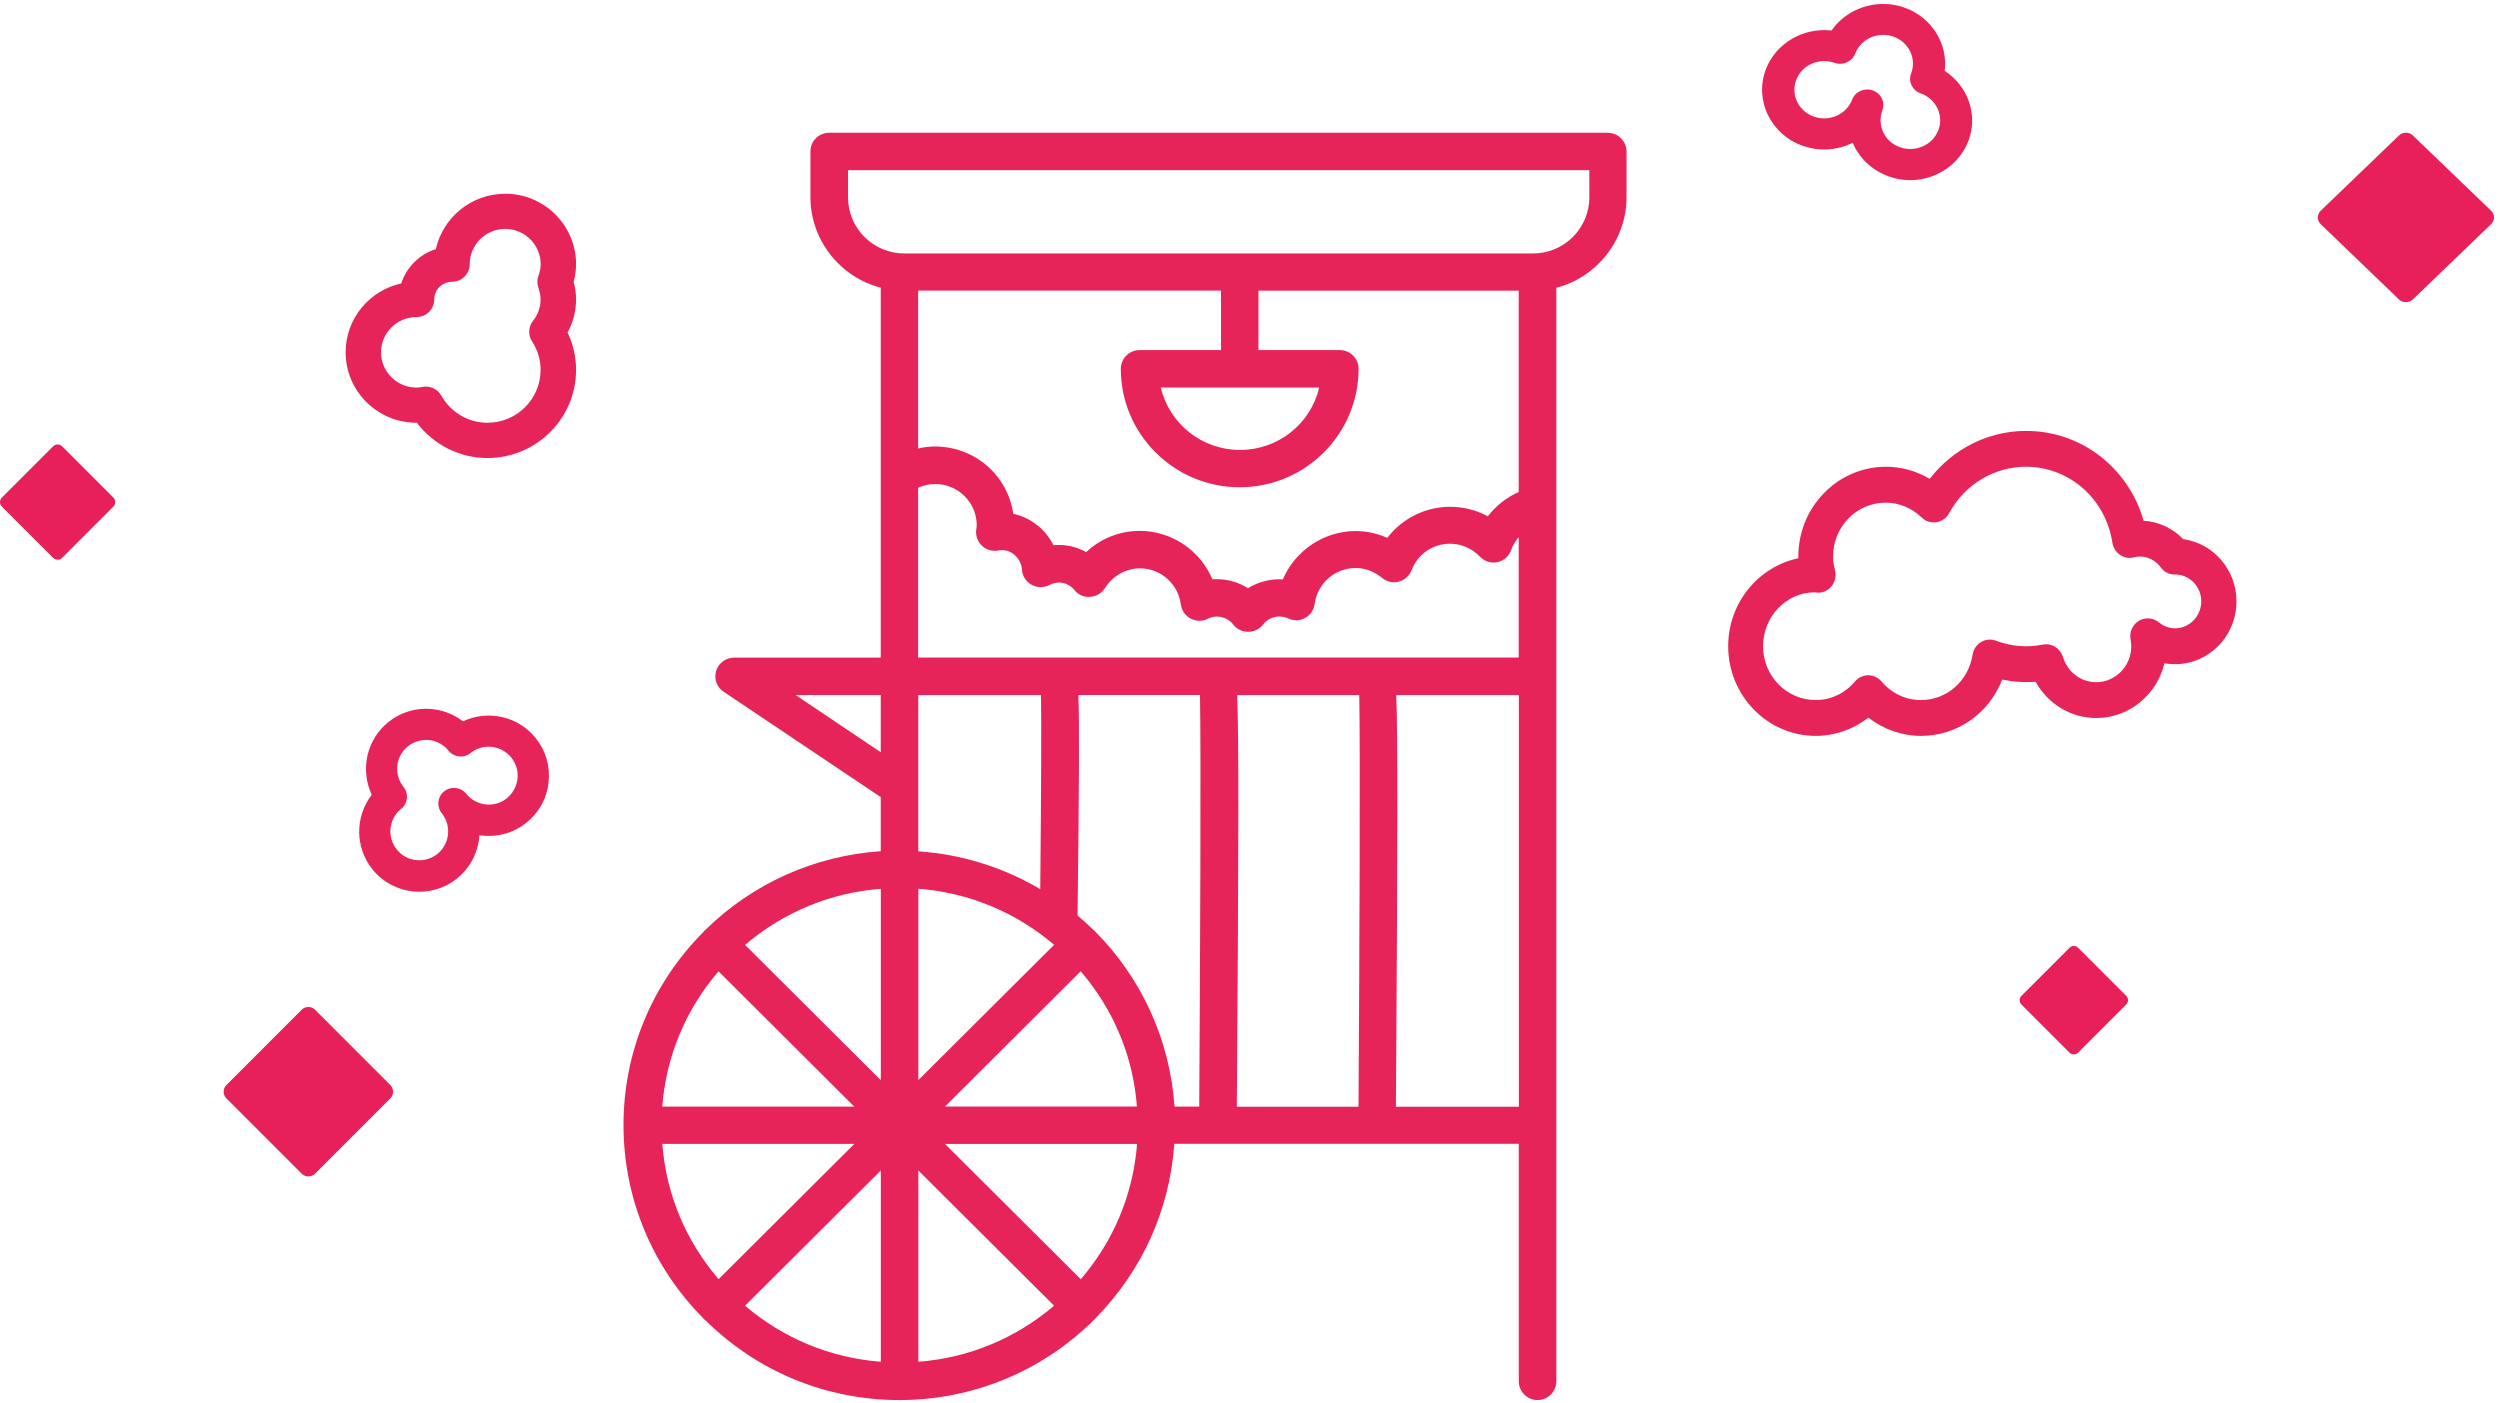
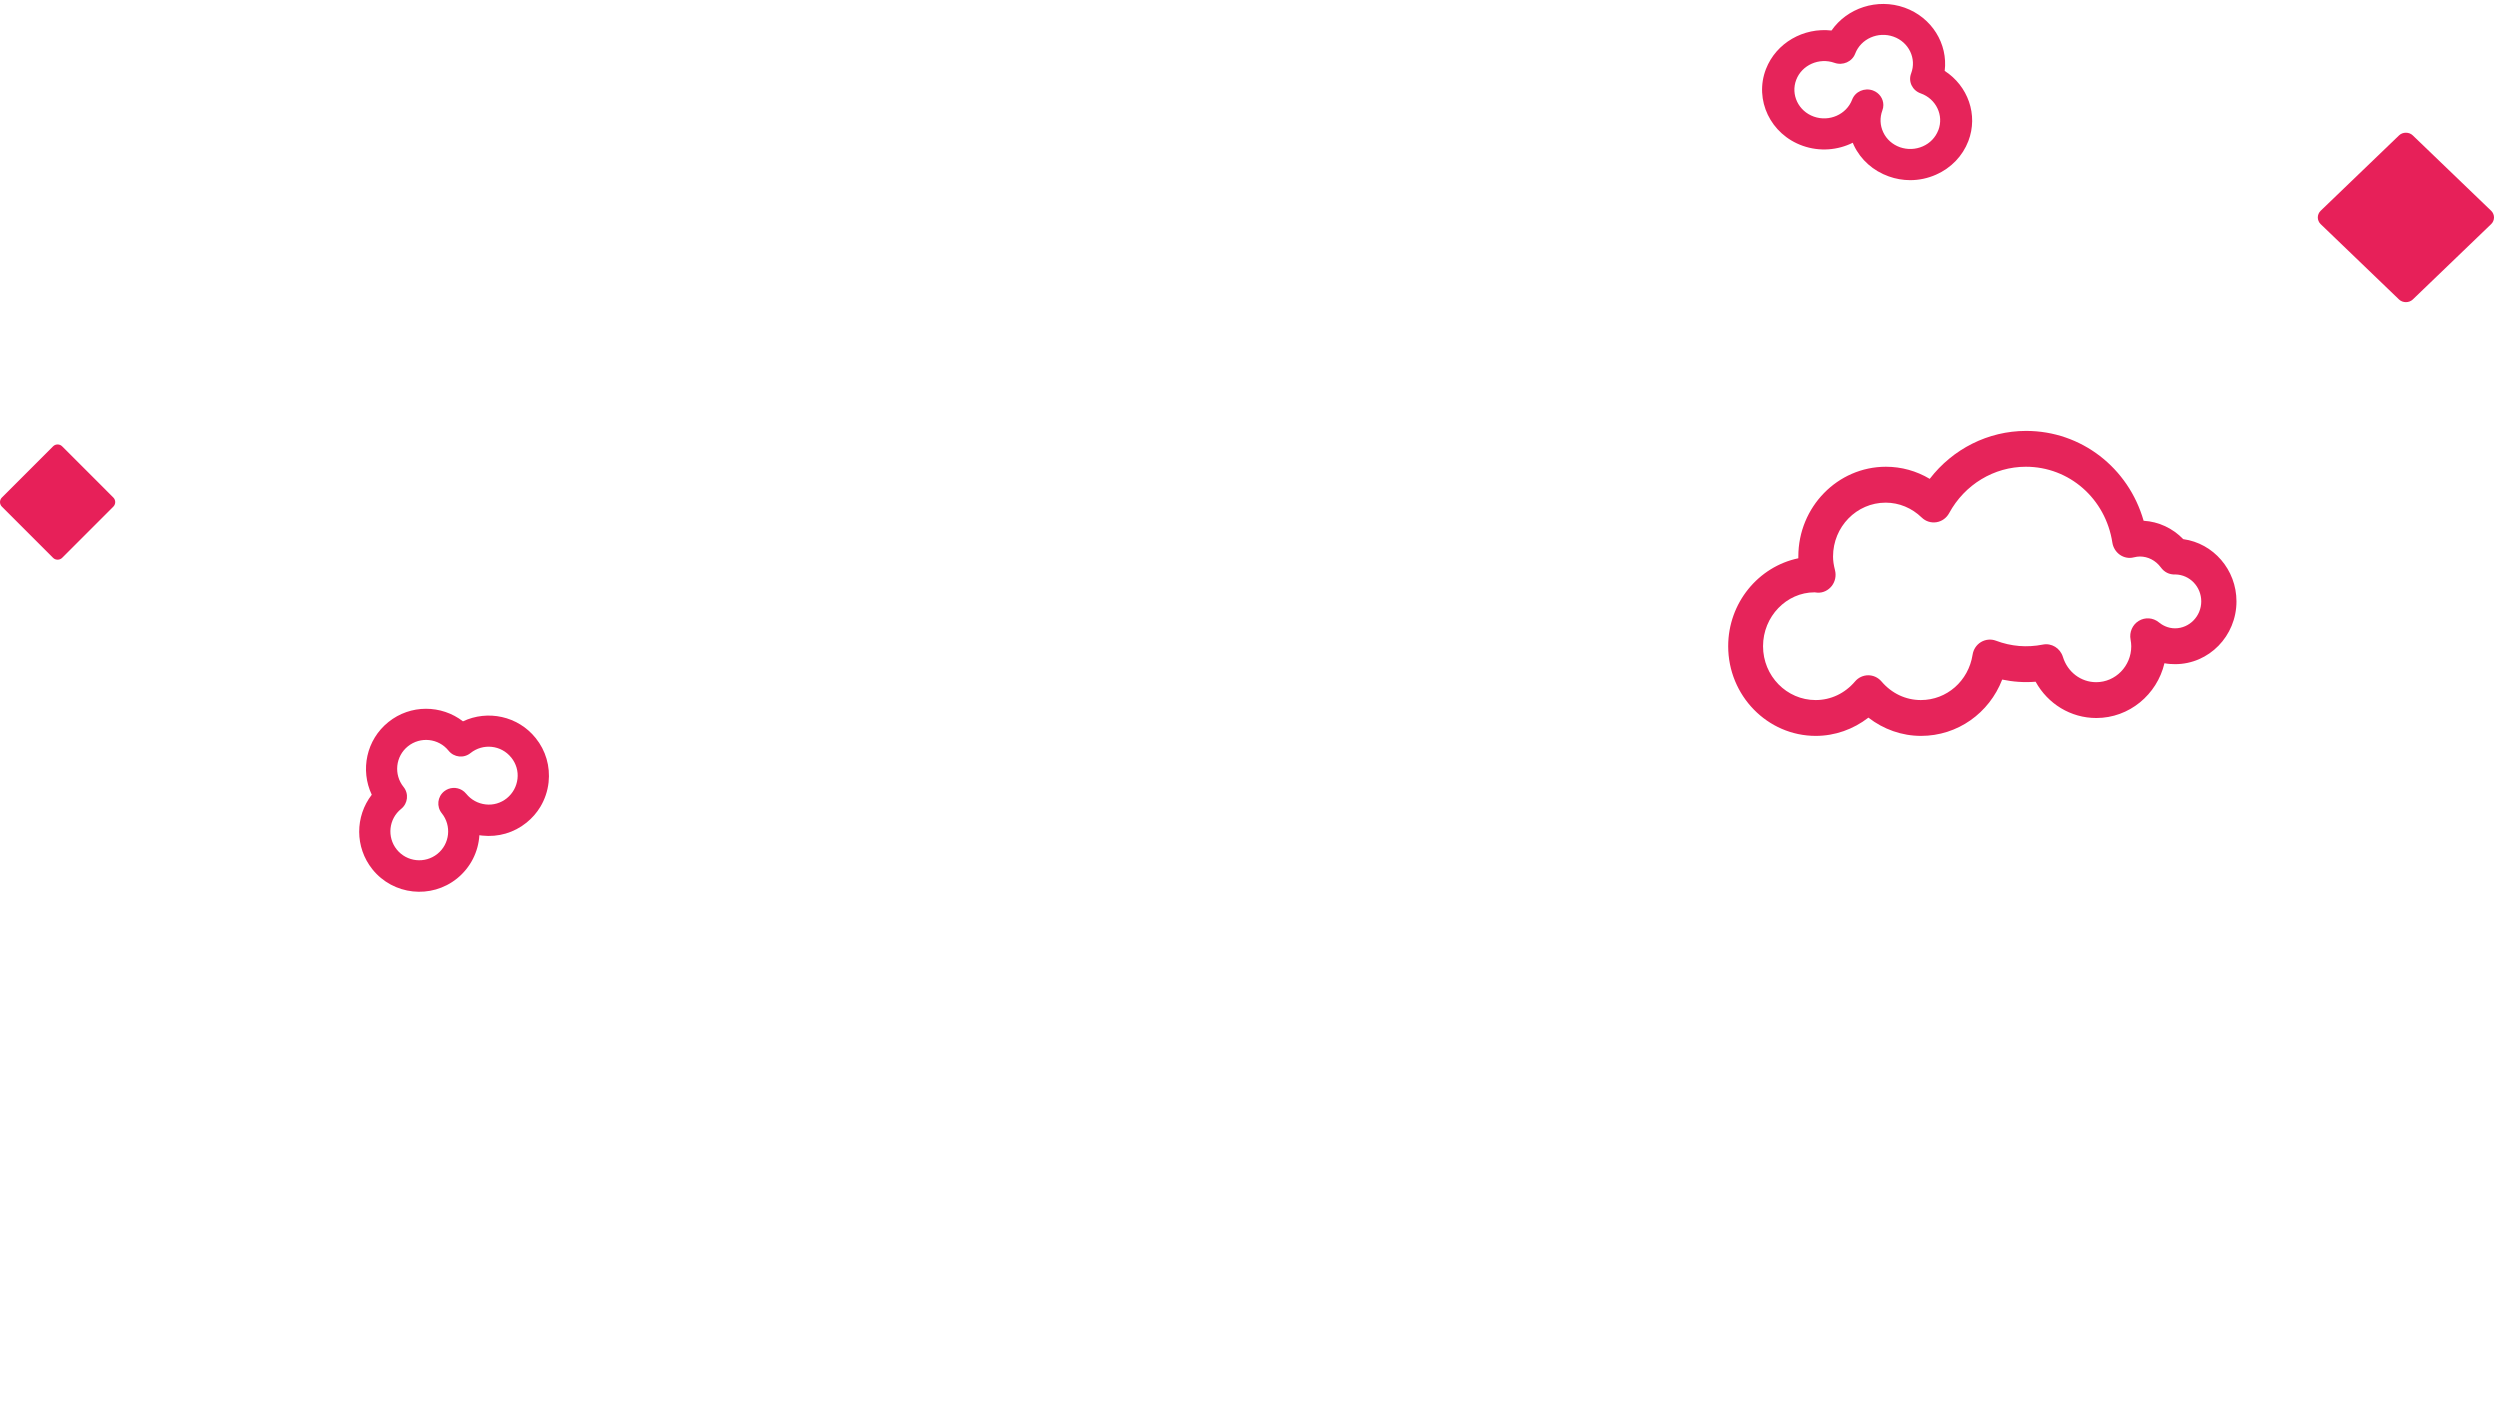
<svg xmlns="http://www.w3.org/2000/svg" width="385" height="216" viewBox="0 0 385 216" fill="none">
-   <path d="M247.631 20.439H127.697C126.107 20.439 124.808 21.733 124.808 23.318V30.394C124.808 36.904 129.333 42.685 135.634 44.304V101.275H113.065C111.789 101.275 110.675 102.096 110.292 103.31C109.909 104.524 110.385 105.854 111.452 106.536L135.634 122.758V131.084C125.411 131.777 115.827 136.09 108.586 143.248C108.435 143.34 108.366 143.456 108.331 143.514C100.394 151.492 96.019 162.049 96.019 173.265C96.019 184.481 100.417 195.107 108.377 203.086C108.47 203.236 108.586 203.317 108.656 203.34C116.662 211.249 127.256 215.608 138.512 215.608C149.767 215.608 160.431 211.226 168.437 203.294C168.588 203.201 168.669 203.074 168.692 203.016C175.84 195.813 180.145 186.296 180.841 176.144H233.893V212.729C233.893 214.313 235.192 215.608 236.782 215.608C238.371 215.608 239.671 214.313 239.671 212.729V44.316C245.96 42.697 250.486 36.916 250.486 30.406V23.329C250.486 21.745 249.186 20.45 247.596 20.45L247.631 20.439ZM190.53 107.044H209.328C209.49 115.994 209.363 146.416 209.212 170.432H190.472C190.762 129.962 190.774 113.52 190.53 107.044ZM141.412 131.107V107.044H160.315C160.384 111.427 160.349 121.463 160.199 136.935C154.513 133.558 148.05 131.546 141.401 131.107H141.412ZM162.334 201.074C156.369 206.15 149.164 209.122 141.424 209.711V180.249L162.334 201.085V201.074ZM141.424 166.339V136.865C149.198 137.466 156.404 140.45 162.334 145.503L141.424 166.339ZM166.441 197.004L145.532 176.167H175.109C174.506 183.915 171.512 191.095 166.441 197.004ZM145.52 170.409L166.43 149.573C171.524 155.528 174.506 162.697 175.086 170.409H145.52ZM166.07 107.033H184.798C184.96 115.913 184.833 146.358 184.682 170.421H180.876C180.18 160.234 175.852 150.683 168.669 143.468C168.576 143.317 168.46 143.248 168.391 143.213C167.66 142.485 166.847 141.756 165.942 140.993C166.198 119.648 166.232 111.288 166.07 107.033ZM190.96 69.292C185.111 69.292 180.087 65.291 178.764 59.683H203.155C201.844 65.291 196.819 69.292 190.96 69.292ZM188.024 53.913H175.492C173.902 53.913 172.603 55.208 172.603 56.792C172.603 66.852 180.818 75.038 190.913 75.038C201.008 75.038 209.223 66.852 209.223 56.792C209.223 55.208 207.924 53.913 206.334 53.913H193.802V44.767H233.881V75.767C231.99 76.611 230.365 77.894 229.123 79.513C227.36 78.553 225.364 78.045 223.31 78.045C219.527 78.045 215.953 79.825 213.644 82.832C212.113 82.15 210.442 81.78 208.771 81.78C203.921 81.78 199.465 84.751 197.562 89.226C195.671 89.11 193.768 89.596 192.189 90.591C190.762 89.677 189.068 89.191 187.386 89.191C187.165 89.191 186.933 89.191 186.713 89.215C184.833 84.74 180.4 81.756 175.538 81.756C172.44 81.756 169.528 82.913 167.277 85.017C165.71 84.162 163.947 83.791 162.218 83.965C161.022 81.502 158.713 79.698 156.045 79.132C155.186 73.188 150.092 68.76 144 68.76C143.153 68.76 142.271 68.864 141.389 69.072V44.755H188.035V53.901L188.024 53.913ZM141.424 75.108C142.248 74.726 143.118 74.541 144.035 74.541C147.562 74.541 150.417 77.397 150.417 80.901C150.417 80.993 150.405 81.074 150.394 81.167L150.336 81.583C150.22 82.496 150.556 83.421 151.241 84.058C151.925 84.693 152.854 84.948 153.782 84.774C154.582 84.612 155.406 84.809 156.091 85.329C156.845 85.896 157.321 86.798 157.379 87.711C157.437 88.683 157.982 89.561 158.853 90.047C159.711 90.521 160.744 90.533 161.626 90.082C162.972 89.376 164.515 89.7 165.467 90.868C166.058 91.62 166.963 92.001 167.892 91.909C168.82 91.851 169.667 91.354 170.154 90.567C171.361 88.659 173.392 87.526 175.573 87.526C178.753 87.526 181.445 89.92 181.851 93.1C181.967 94.013 182.535 94.823 183.359 95.262C184.206 95.701 185.204 95.713 186.005 95.285C187.339 94.614 189.022 94.996 189.915 96.175C190.461 96.892 191.308 97.297 192.224 97.297C193.141 97.297 193.976 96.881 194.533 96.164C195.415 94.996 197.04 94.603 198.386 95.239C199.244 95.644 200.219 95.609 200.985 95.158C201.786 94.73 202.343 93.921 202.459 92.996C202.876 89.839 205.592 87.469 208.759 87.469C210.604 87.469 211.997 88.301 212.844 88.995C213.563 89.596 214.526 89.804 215.408 89.573C216.29 89.353 217.021 88.694 217.381 87.815C218.332 85.329 220.653 83.734 223.299 83.734C225.051 83.734 226.698 84.451 227.928 85.734C228.625 86.463 229.622 86.775 230.609 86.567C231.595 86.359 232.396 85.642 232.721 84.693C232.964 83.988 233.359 83.329 233.881 82.716V101.263H141.389V75.085L141.424 75.108ZM215.037 107.044H233.904V170.432H214.967C215.246 129.962 215.269 113.508 215.025 107.044H215.037ZM135.646 180.249V209.711C127.871 209.11 120.677 206.127 114.736 201.085L135.646 180.249ZM131.561 170.421H101.984C102.587 162.674 105.581 155.493 110.652 149.584L131.561 170.421ZM135.646 136.877V166.351L114.736 145.514C120.712 140.438 127.918 137.466 135.646 136.877ZM122.534 107.044H135.634V115.844L122.534 107.044ZM131.573 176.156L110.663 196.992C105.569 191.037 102.587 183.868 101.995 176.156H131.561H131.573ZM244.753 26.197V30.406C244.753 35.158 240.866 39.032 236.097 39.032H139.254C134.485 39.032 130.598 35.158 130.598 30.406V26.197H244.753Z" fill="#E6245A" />
  <path d="M384.078 33.487C384.078 33.865 383.921 34.242 383.646 34.507L371.57 46.12C371.001 46.668 370.019 46.668 369.45 46.12L357.374 34.507C357.099 34.242 356.942 33.865 356.942 33.487C356.942 33.109 357.099 32.732 357.374 32.467L369.45 20.854C369.744 20.571 370.117 20.439 370.51 20.439C370.903 20.439 371.276 20.571 371.57 20.854L383.646 32.467C383.921 32.732 384.078 33.109 384.078 33.487Z" fill="#E72059" />
-   <path d="M77.788 29.843C72.57 29.843 68.205 33.498 67.119 38.36C64.598 39.16 62.59 41.145 61.796 43.651C56.894 44.718 53.228 49.07 53.228 54.256C53.228 60.243 58.131 65.105 64.143 65.105H64.201C66.769 68.493 70.784 70.535 75.068 70.535C82.597 70.535 88.714 64.444 88.714 56.971C88.714 54.976 88.27 53.015 87.407 51.205C88.27 49.638 88.714 47.898 88.714 46.111C88.714 45.206 88.586 44.312 88.34 43.396C88.597 42.479 88.714 41.574 88.714 40.681C88.714 34.693 83.811 29.831 77.8 29.831V29.855L77.788 29.843ZM82.901 44.312C83.134 44.962 83.251 45.554 83.251 46.122C83.251 47.619 82.609 48.745 82.072 49.429C81.36 50.334 81.302 51.599 81.932 52.562C82.796 53.885 83.251 55.416 83.251 56.96C83.251 61.45 79.586 65.105 75.057 65.105C72.127 65.105 69.419 63.504 67.96 60.928C67.469 60.058 66.559 59.536 65.578 59.536C65.427 59.536 65.263 59.547 65.1 59.582C64.785 59.64 64.458 59.687 64.143 59.687C61.131 59.687 58.68 57.25 58.68 54.256C58.68 51.263 61.131 48.826 64.143 48.826C65.66 48.826 66.874 47.608 66.874 46.111C66.874 44.614 68.1 43.396 69.606 43.396C71.111 43.396 72.337 42.177 72.337 40.681C72.337 37.687 74.788 35.25 77.8 35.25C80.811 35.25 83.263 37.687 83.263 40.681C83.263 41.249 83.146 41.841 82.913 42.491C82.702 43.082 82.702 43.721 82.913 44.312H82.901Z" fill="#E6245A" />
  <path d="M336.223 83.032C334.595 81.343 332.437 80.338 330.117 80.197C327.786 72.044 320.526 66.361 312.019 66.361C306.179 66.361 300.72 69.137 297.177 73.745C295.145 72.528 292.814 71.879 290.436 71.879C282.992 71.879 276.944 78.082 276.944 85.691V85.974C270.792 87.262 266.141 92.839 266.141 99.515C266.141 107.136 272.2 113.327 279.633 113.327C282.565 113.327 285.404 112.323 287.735 110.515C290.067 112.323 292.895 113.327 295.838 113.327C301.47 113.327 306.341 109.818 308.338 104.654C310.034 105.009 311.742 105.127 313.485 104.985C315.367 108.4 318.898 110.574 322.834 110.574C327.901 110.574 332.183 106.97 333.326 102.138C333.868 102.244 334.422 102.28 334.976 102.28C340.181 102.28 344.417 97.943 344.417 92.615C344.417 87.723 340.851 83.67 336.246 83.032H336.223ZM334.965 96.762C333.822 96.762 332.968 96.254 332.448 95.828C331.571 95.108 330.336 95.025 329.367 95.616C328.397 96.206 327.889 97.364 328.109 98.499C328.166 98.829 328.213 99.172 328.213 99.526C328.213 102.575 325.789 105.056 322.811 105.056C320.456 105.056 318.402 103.496 317.686 101.157C317.271 99.81 315.932 98.995 314.593 99.267C312.135 99.751 309.711 99.55 307.368 98.664C306.606 98.38 305.775 98.463 305.071 98.877C304.367 99.302 303.905 100.011 303.779 100.826C303.144 104.879 299.797 107.809 295.815 107.809C293.483 107.809 291.325 106.793 289.744 104.938C289.224 104.335 288.486 103.993 287.712 103.993C286.939 103.993 286.189 104.335 285.681 104.938C284.1 106.793 281.941 107.809 279.61 107.809C275.143 107.809 271.508 104.099 271.508 99.515C271.508 94.93 275.132 91.22 279.437 91.22C279.529 91.232 279.806 91.268 279.887 91.268C280.741 91.327 281.561 90.913 282.091 90.24C282.622 89.554 282.807 88.656 282.588 87.806C282.38 86.99 282.288 86.329 282.288 85.703C282.288 81.13 285.912 77.408 290.39 77.408C292.456 77.408 294.418 78.223 295.942 79.7C296.553 80.291 297.384 80.551 298.215 80.421C299.046 80.291 299.762 79.771 300.166 79.027C302.555 74.62 307.08 71.879 311.985 71.879C318.668 71.879 324.265 76.794 325.304 83.564C325.419 84.32 325.847 85.005 326.47 85.443C327.105 85.88 327.878 86.022 328.605 85.832C328.951 85.75 329.263 85.703 329.54 85.703C330.798 85.703 331.964 86.305 332.76 87.368C333.279 88.089 334.053 88.515 335.011 88.467C337.215 88.503 338.993 90.346 338.993 92.615C338.993 94.883 337.181 96.762 334.941 96.762H334.965Z" fill="#E6245A" />
  <path d="M299.485 10.904C299.993 6.768 297.524 2.688 293.308 1.177C289.08 -0.323 284.45 1.245 282.052 4.7C277.765 4.211 273.525 6.586 271.954 10.643C270.123 15.392 272.663 20.699 277.611 22.449C280.233 23.381 283.021 23.131 285.324 21.983L285.501 22.392C286.564 24.619 288.477 26.312 290.863 27.165C291.938 27.551 293.06 27.744 294.17 27.744C295.528 27.744 296.887 27.46 298.162 26.892C300.477 25.869 302.237 24.029 303.123 21.733C304.682 17.677 303.052 13.211 299.461 10.904H299.485ZM298.493 20.063C298.068 21.165 297.229 22.051 296.107 22.54C294.985 23.029 293.757 23.074 292.599 22.676C291.454 22.267 290.532 21.46 290.025 20.381C289.517 19.313 289.469 18.12 289.883 17.006C289.989 16.733 290.036 16.449 290.036 16.177C290.036 15.199 289.422 14.29 288.418 13.927C287.131 13.472 285.702 14.097 285.229 15.347C284.355 17.631 281.71 18.801 279.336 17.96C276.962 17.12 275.745 14.574 276.619 12.29C277.493 10.006 280.139 8.836 282.513 9.677C283.8 10.131 285.229 9.506 285.702 8.256C286.576 5.972 289.221 4.802 291.595 5.643C293.969 6.484 295.186 9.029 294.312 11.313C293.839 12.552 294.489 13.927 295.788 14.381C298.162 15.222 299.379 17.767 298.505 20.051L298.493 20.063Z" fill="#E6245A" />
  <path d="M71.303 111.09C67.978 108.523 63.222 108.454 59.817 111.193C56.401 113.932 55.462 118.597 57.25 122.39C54.682 125.714 54.625 130.47 57.353 133.874C60.551 137.862 66.408 138.492 70.386 135.283C72.495 133.576 73.675 131.135 73.824 128.625L74.271 128.682C76.724 128.946 79.154 128.247 81.08 126.688C81.951 125.989 82.673 125.152 83.224 124.235C83.9 123.101 84.335 121.829 84.484 120.465C84.748 118.012 84.049 115.583 82.49 113.657C79.762 110.254 75.085 109.291 71.291 111.09H71.303ZM78.742 116.671C79.487 117.6 79.831 118.757 79.693 119.938C79.555 121.118 78.982 122.172 78.054 122.929C77.126 123.674 75.968 124.018 74.787 123.88C73.606 123.743 72.552 123.17 71.796 122.241C71.612 122.012 71.394 121.829 71.154 121.68C70.305 121.175 69.216 121.221 68.403 121.863C67.359 122.7 67.199 124.212 68.036 125.244C69.572 127.158 69.274 129.966 67.359 131.501C65.445 133.037 62.637 132.739 61.101 130.825C59.565 128.911 59.863 126.103 61.777 124.568C62.821 123.731 62.981 122.218 62.144 121.187C60.608 119.273 60.906 116.465 62.821 114.929C64.735 113.394 67.543 113.692 69.079 115.606C69.916 116.648 71.429 116.809 72.46 115.972C74.374 114.437 77.183 114.735 78.719 116.648L78.742 116.671Z" fill="#E6245A" />
-   <path d="M60.534 168.123C60.534 168.5 60.383 168.878 60.119 169.142L48.508 180.756C47.96 181.303 47.016 181.303 46.468 180.756L34.857 169.142C34.593 168.878 34.442 168.5 34.442 168.123C34.442 167.745 34.593 167.367 34.857 167.103L46.468 155.49C46.752 155.206 47.111 155.074 47.488 155.074C47.866 155.074 48.224 155.206 48.508 155.49L60.119 167.103C60.383 167.367 60.534 167.745 60.534 168.123Z" fill="#E72059" />
  <path d="M17.743 77.321C17.743 77.578 17.64 77.835 17.461 78.015L9.565 85.912C9.193 86.284 8.551 86.284 8.179 85.912L0.283 78.015C0.103 77.835 0 77.578 0 77.321C0 77.064 0.103 76.808 0.283 76.628L8.179 68.731C8.371 68.538 8.615 68.448 8.872 68.448C9.129 68.448 9.373 68.538 9.565 68.731L17.461 76.628C17.64 76.808 17.743 77.064 17.743 77.321Z" fill="#E72059" />
-   <path d="M327.719 154.032C327.719 154.274 327.622 154.516 327.453 154.685L320.022 162.117C319.671 162.468 319.067 162.468 318.717 162.117L311.286 154.685C311.116 154.516 311.02 154.274 311.02 154.032C311.02 153.79 311.116 153.549 311.286 153.38L318.717 145.947C318.898 145.766 319.128 145.681 319.369 145.681C319.611 145.681 319.84 145.766 320.022 145.947L327.453 153.38C327.622 153.549 327.719 153.79 327.719 154.032Z" fill="#E72059" />
</svg>